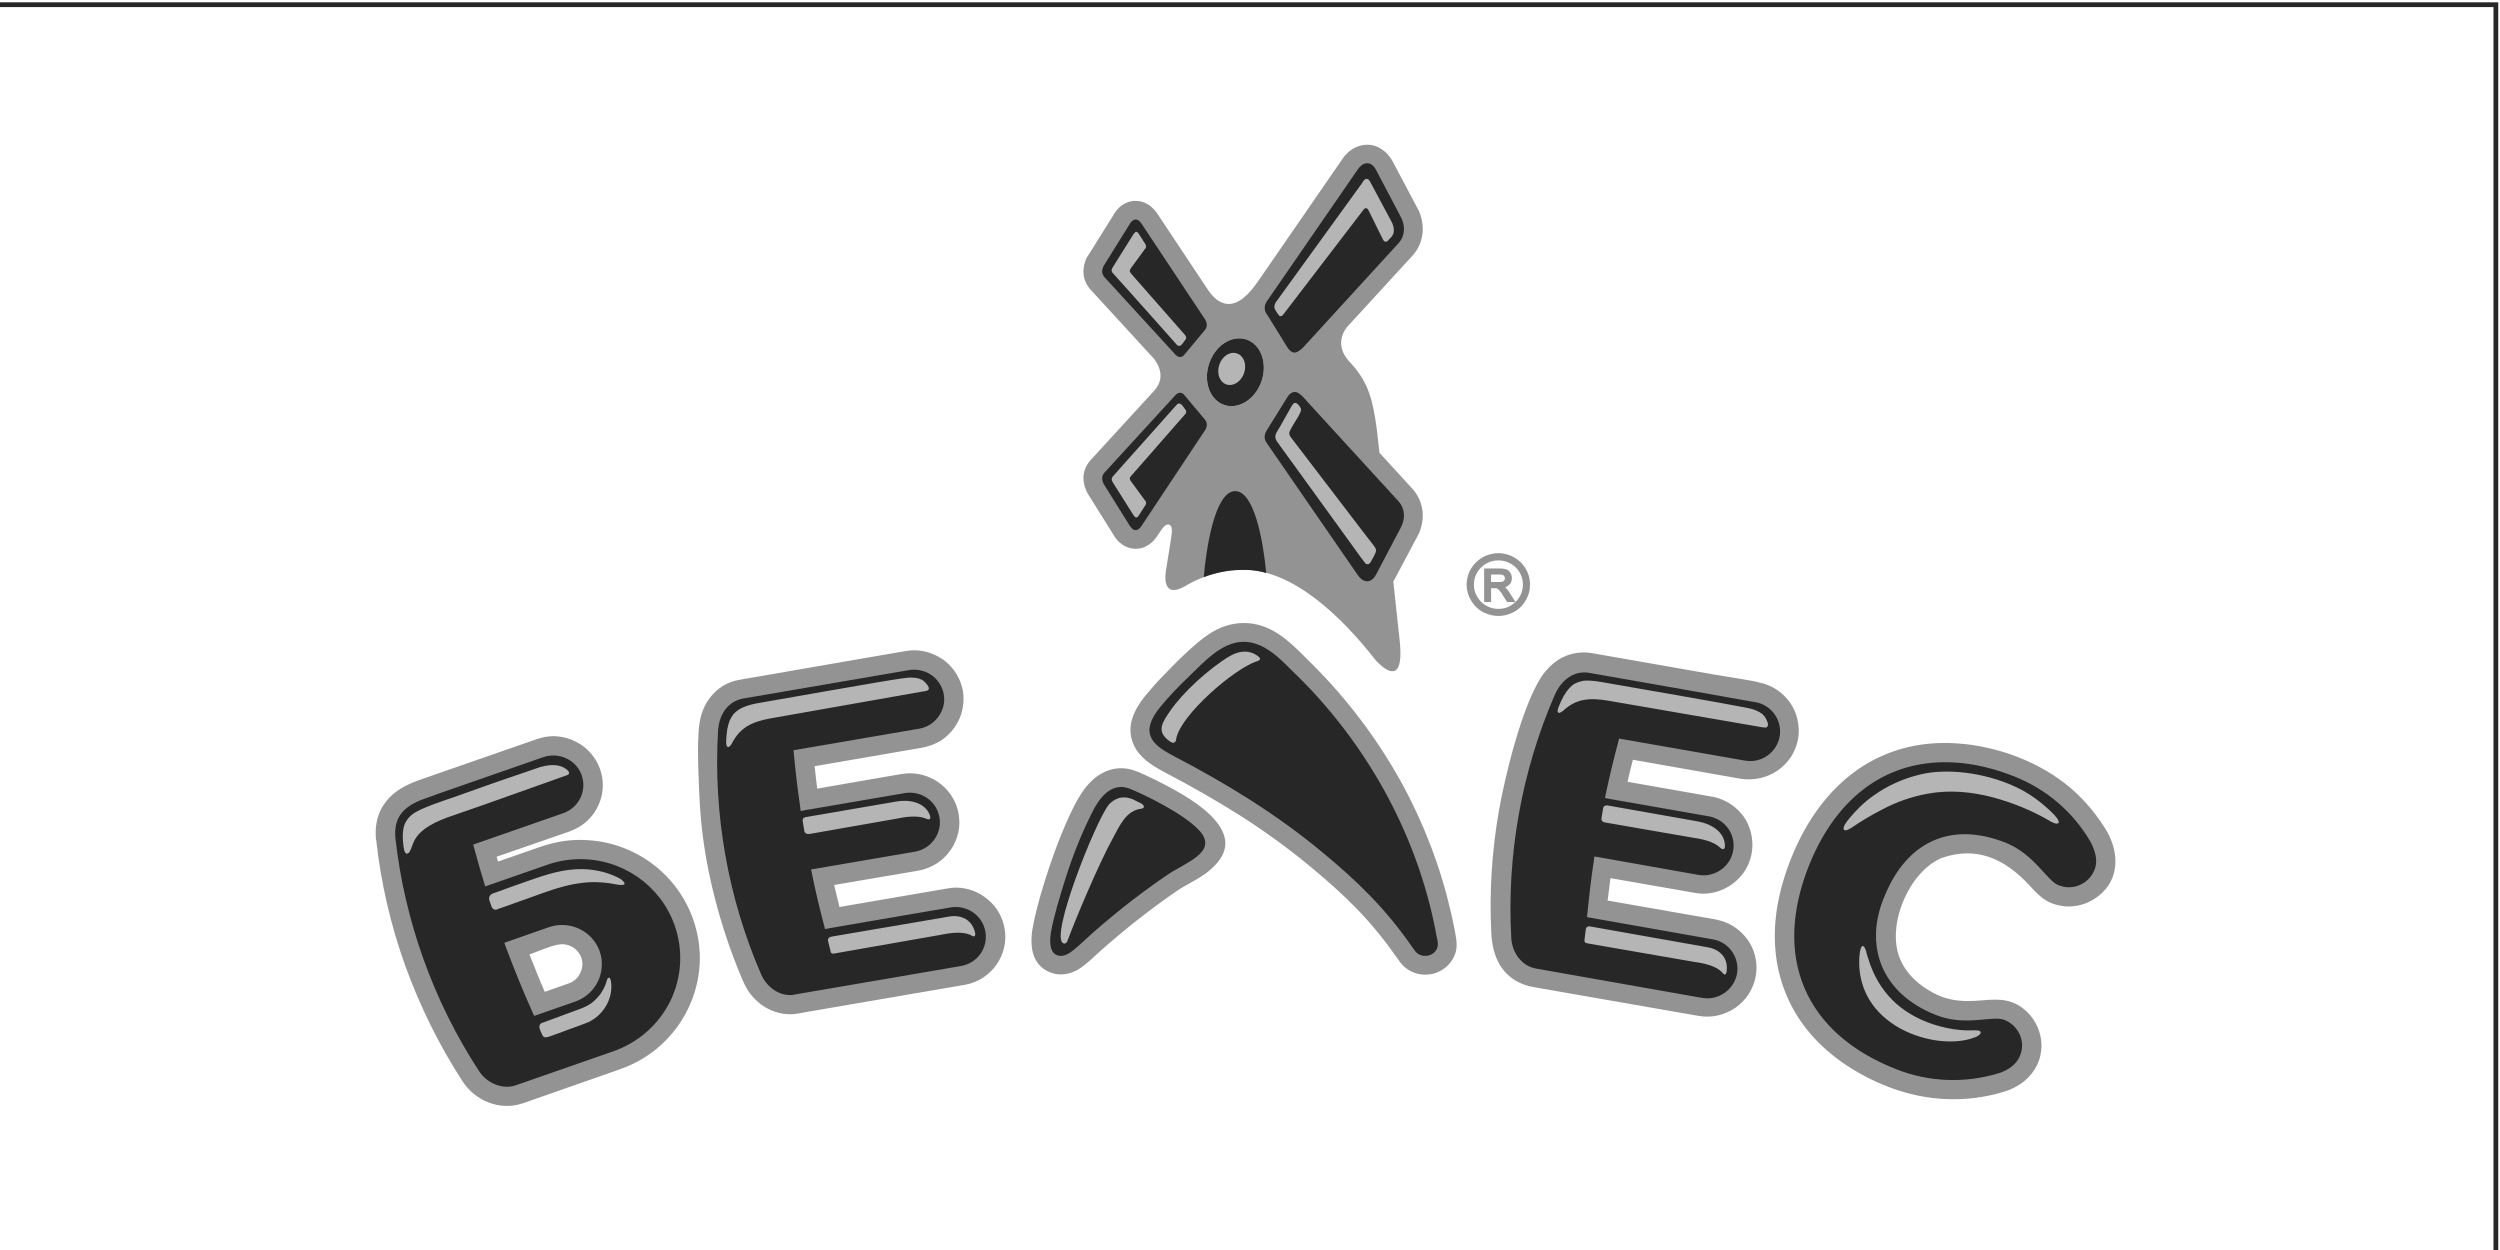
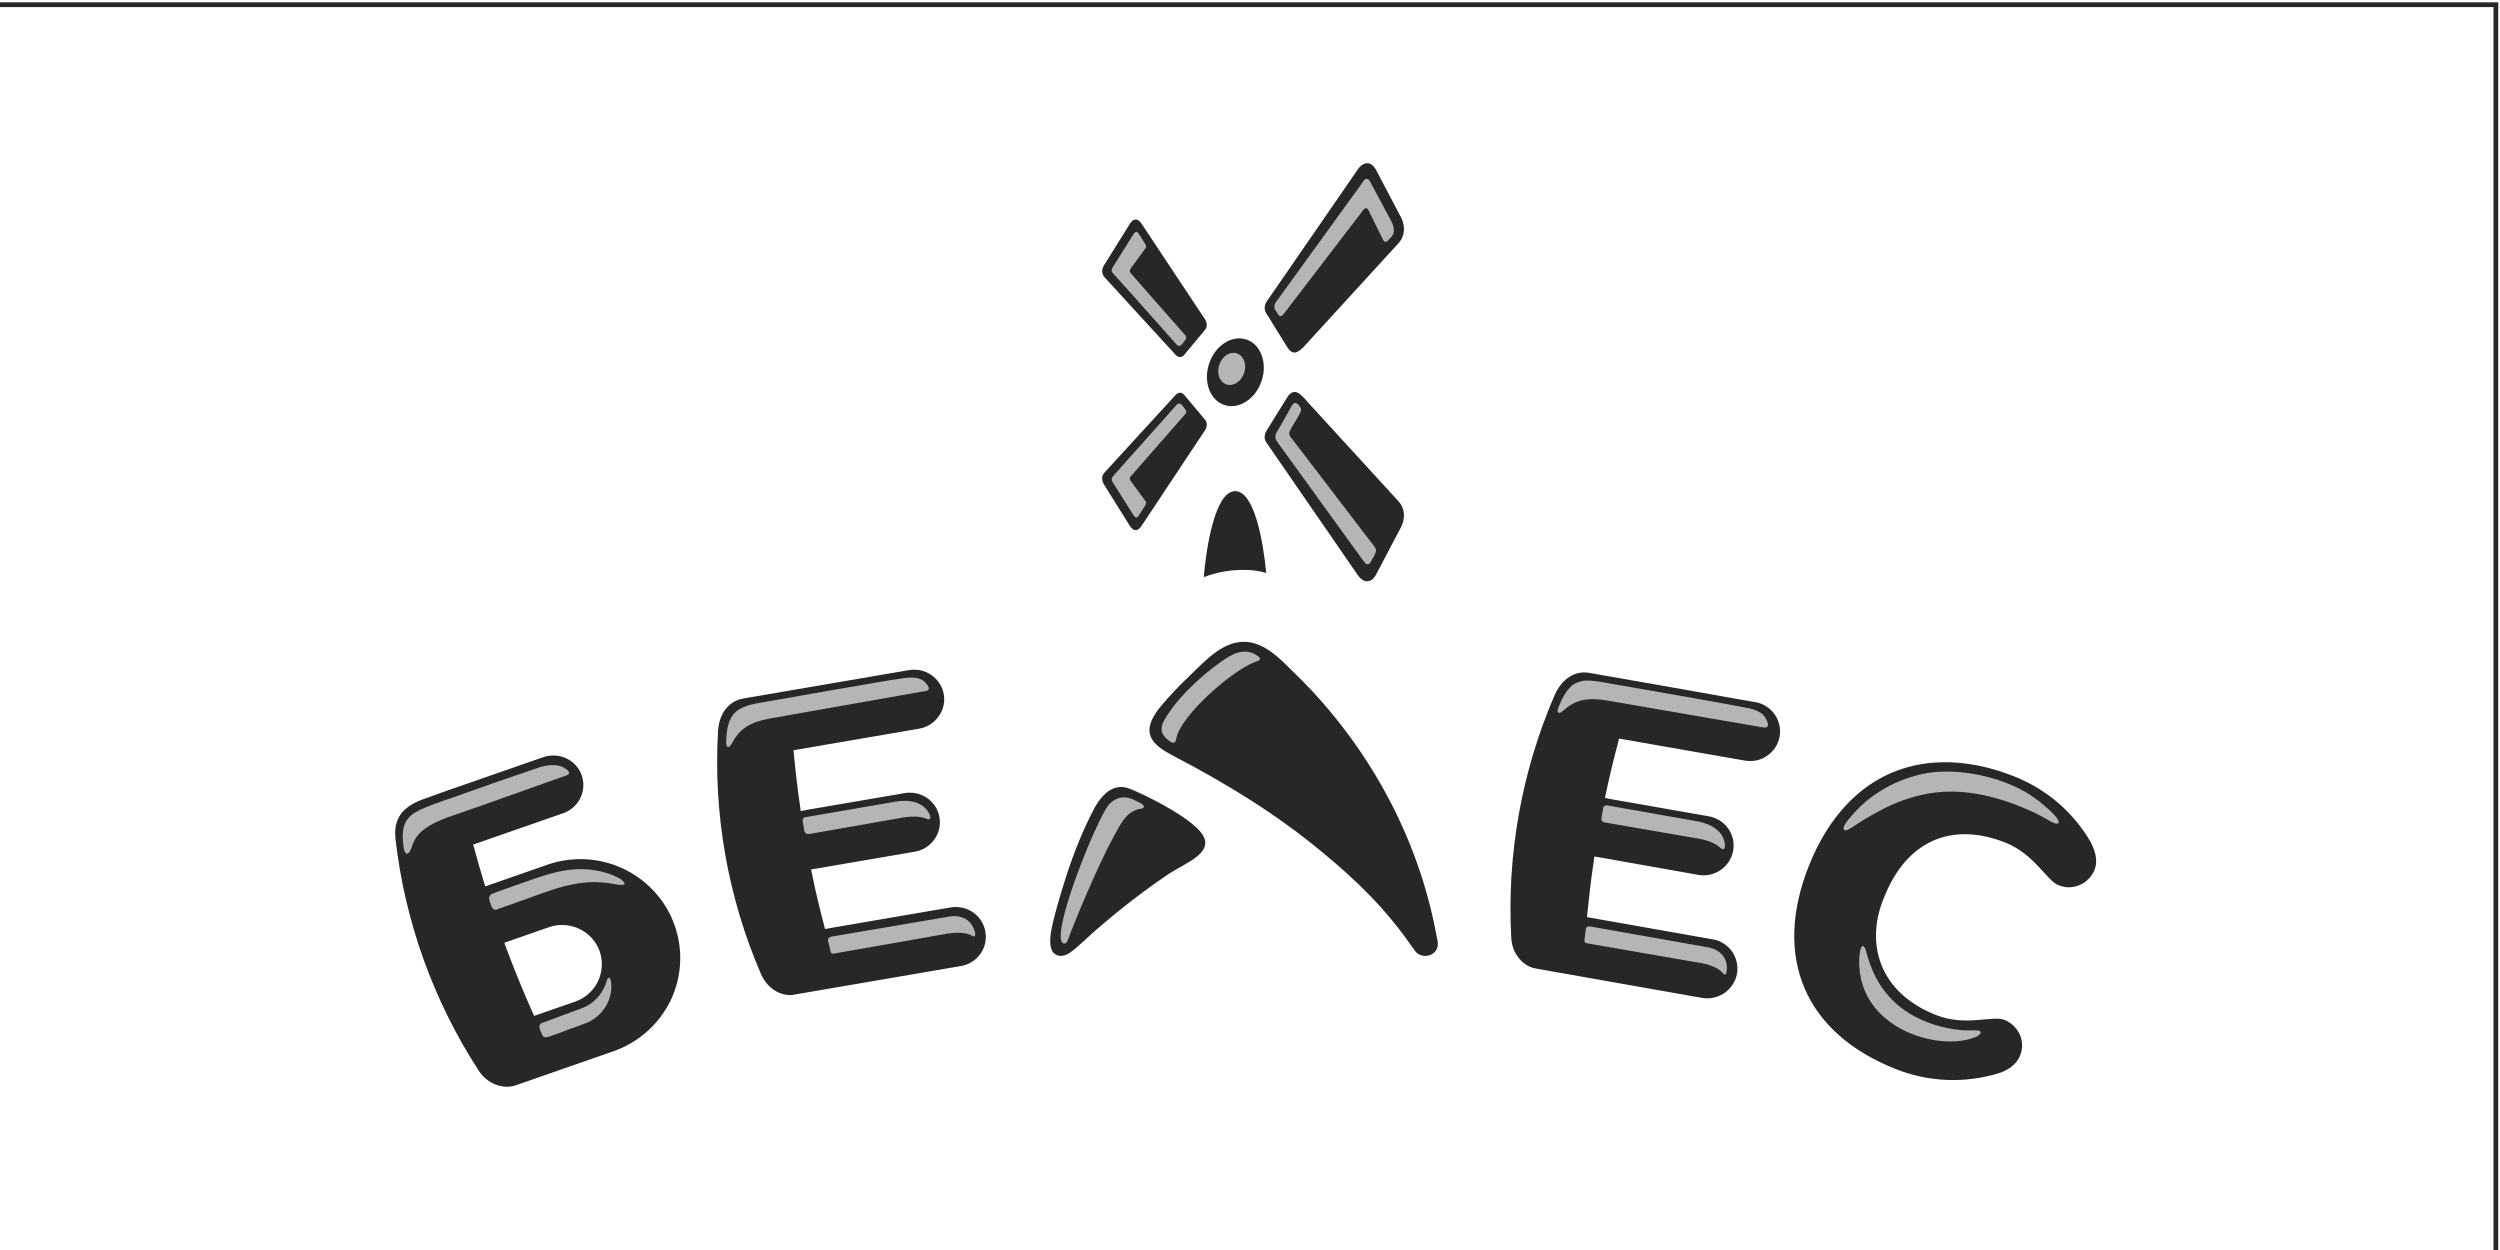
<svg xmlns="http://www.w3.org/2000/svg" xml:space="preserve" width="40mm" height="20mm" version="1.1" style="shape-rendering:geometricPrecision; text-rendering:geometricPrecision; image-rendering:optimizeQuality; fill-rule:evenodd; clip-rule:evenodd" viewBox="0 0 4000 2000">
  <defs>
    <style type="text/css"> .fil2 {fill:#272727} .fil1 {fill:#939393} .fil3 {fill:#B5B5B5} .fil0 {fill:#272727;fill-rule:nonzero} </style>
  </defs>
  <g id="Слой_x0020_1">
    <path class="fil0" d="M-6.6 3.72l4003.81 0 0 2007.62 -4007.62 0 0 -2007.62 3.81 0zm3996.19 7.62l-3992.38 0 0 1992.38 3992.38 0 0 -1992.38z" />
    <g id="_2139887432784">
-       <path class="fil1" d="M2018.72 441.62l129.29 -187.45 0 0c4.9,-7.75 12.09,-13.89 19.6,-17.77 6.53,-3.23 13.39,-4.85 20.58,-4.85 7.5,0 15.02,2.27 21.87,6.79 7.18,4.52 13.72,11.31 18.61,20.68l0 0 39.52 74.66c0.32,0.96 0.97,1.93 1.63,2.9 5.55,12.28 7.51,25.21 6.2,37.16 -1.63,12.93 -6.86,25.21 -16,35.23l-105.47 115.05c-7.84,10.66 -17.31,32 5.88,56.24l0.65 0.32 0.97 1.29c28.74,31.68 34.62,60.44 40.82,104.71l4.24 37.81 52.91 57.85c9.14,10.02 14.36,22.3 16,35.23 1.3,11.96 -0.66,24.89 -6.2,37.17 -0.66,0.96 -1.31,1.94 -1.63,2.9l-38.87 73.03 10.13 94.05 0 0c9.47,87.26 -37.55,32.65 -39.18,30.71l0 0c-50.6,-64.64 -128.32,-142.52 -208.32,-143.81 -26.77,-0.32 -58.77,5.49 -91.09,23.6 -0.66,0.31 -1.64,0.96 -2.62,1.29l0 0.31c-20.58,12.29 -29.06,7.11 -32,-1.6 -3.27,-9.37 -0.98,-21.01 0.66,-30.71l6.85 -43.3c0.65,-5.5 3.59,-19.07 -2.93,-21.66 -5.56,-1.94 -10.77,5.49 -13.39,9.37 -5.88,8.72 -10.12,16.48 -19.27,22.62 -8.16,5.5 -16.32,7.12 -24.16,6.47 -7.52,-0.64 -13.72,-3.24 -18.94,-7.12 -5.55,-3.87 -9.14,-8.39 -11.1,-11.31l-43.43 -69.48c-0.33,-0.64 -0.66,-1.29 -0.98,-1.93 -2.29,-4.21 -5.23,-11.31 -5.87,-19.39 -0.99,-10.02 1.62,-21.66 11.09,-32.33l101.88 -111.17c23.83,-25.85 -1.64,-52.67 -1.64,-52.67l0 0 -100.25 -109.23c-9.47,-10.66 -12.08,-22.3 -11.09,-32.64 0.65,-8.41 3.58,-15.51 5.87,-19.72l0 0c0.32,-0.31 0.65,-0.96 0.98,-1.29l40.81 -65.28c0.33,-1.29 0.98,-2.26 1.63,-3.23l0 0 0.33 0 0.66 -0.96c1.96,-2.91 5.55,-7.76 11.1,-11.64 5.22,-3.55 11.42,-6.46 18.94,-7.11 7.84,-0.32 16,1.3 24.16,6.46 4.25,2.92 8.5,7.12 12.42,12.29l0 0 0.65 0.96 81.63 122.81c9.14,13.9 24.49,27.8 43.75,20.36 19.27,-7.44 33.63,-30.71 42.13,-42.66l-0.01 -0.01zm367.01 489.6l12.09 0c1.3,0 2.61,0 3.58,0 0.99,-0.31 1.96,-0.31 2.62,-0.64l0 0c0.65,-0.32 1.3,-0.65 1.63,-0.96l0 0c0.65,-0.33 0.98,-0.65 1.3,-1.3l0 0c0.33,-0.32 0.33,-0.97 0.65,-1.29 0,-0.64 0.33,-1.29 0.33,-1.94 0,-0.97 -0.33,-1.61 -0.65,-2.26 -0.33,-0.65 -0.66,-1.29 -1.3,-1.94l0 0c-0.66,-0.64 -1.31,-0.97 -2.62,-1.29 -0.97,-0.33 -2.28,-0.33 -3.91,-0.33l-13.71 0 0 11.96 -0.01 -0.01zm39.5 -23.26c-3.59,-3.54 -8.16,-6.46 -12.74,-8.39l0 0c-4.57,-1.94 -9.79,-2.91 -15.02,-2.91 -5.22,0 -10.45,0.97 -15.02,2.91l0 0c-4.9,1.93 -9.14,4.85 -12.73,8.39 -3.6,3.56 -6.54,7.76 -8.5,12.6 -1.96,4.53 -2.93,9.7 -2.93,14.87 0,5.16 0.97,10.34 2.93,14.87 1.95,4.52 4.9,8.73 8.5,12.6 3.58,3.55 7.83,6.46 12.73,8.4 4.57,1.94 9.8,2.91 15.02,2.91 5.23,0 10.45,-0.97 15.02,-2.91 4.57,-1.94 8.82,-4.85 12.09,-8.08l-3.59 0 -8.49 0 -0.98 0 -0.66 -0.96 -6.85 -10.35 0 0c-0.66,-1.61 -1.63,-2.9 -2.29,-3.87l0 0c-0.98,-0.96 -1.64,-1.94 -2.29,-2.59l0 -0.31c-0.32,-0.65 -0.98,-1.31 -1.63,-1.62 -0.33,-0.65 -0.66,-0.98 -0.99,-0.98 -0.65,-0.31 -0.97,-0.64 -1.3,-0.64l0 0c-0.32,-0.32 -0.65,-0.32 -0.97,-0.65 -0.66,0 -0.99,0 -1.63,0l0 0c-0.33,0 -0.99,0 -1.64,0l-5.55 0 0 19.72 0 2.25 -2.28 0 -6.53 0 -2.29 0 0 -2.25 0 -49.45 0 -1.94 2.29 0 22.2 0c2.28,0 4.24,0 6.2,0.32 1.63,0.33 3.27,0.66 4.57,0.97l0 0c1.3,0.65 2.61,1.3 3.92,2.27 0.98,0.96 1.95,1.94 2.61,3.55l0.33 0c0.65,1.29 1.3,2.58 1.63,3.87 0.33,1.62 0.65,2.92 0.65,4.53 0,1.94 -0.32,3.88 -0.97,5.49 -0.66,1.94 -1.64,3.56 -2.94,4.85l-0.33 0c-1.3,1.29 -2.93,2.58 -4.89,3.56 -0.65,0 -0.98,0.31 -1.64,0.64 0.99,0.96 1.96,1.94 2.94,2.9l0 0c0.98,1.29 1.96,2.6 2.94,3.89l0 0 8.49 13.57 2.28 3.23 0.33 -0.32 0 0c3.6,-3.87 6.53,-8.08 8.49,-12.6 1.96,-4.52 2.94,-9.7 2.94,-14.87 0,-5.17 -0.98,-10.34 -2.94,-14.87 -1.96,-4.84 -4.89,-9.04 -8.49,-12.6zm-27.75 -22.94c6.86,0 13.38,1.61 19.27,3.88 6.2,2.58 11.75,6.46 16.65,10.99 4.57,4.52 8.16,10.01 10.77,16.15 2.62,6.14 3.92,12.6 3.92,19.39 0,6.79 -1.3,13.25 -3.92,19.06 -2.61,6.15 -6.2,11.64 -10.77,16.49l0 0c-4.9,4.52 -10.45,8.4 -16.65,10.66 -5.89,2.59 -12.41,3.88 -19.27,3.88 -6.86,0 -13.39,-1.29 -19.6,-3.88 -6.2,-2.26 -11.75,-6.14 -16.32,-10.66l0 0c-4.58,-4.85 -8.49,-10.34 -11.1,-16.49l0 0c-2.28,-5.81 -3.92,-12.27 -3.92,-19.06 0,-6.79 1.64,-13.25 3.92,-19.39l0 0c2.61,-6.14 6.52,-11.63 11.1,-16.15l0 0c4.57,-4.54 10.12,-8.41 16.32,-10.99 6.2,-2.27 12.74,-3.88 19.6,-3.88zm-1502.32 461.82c10.45,-1.94 20.57,-2.91 30.7,-2.91 40.82,-0.65 79.67,11.63 112,33.93 32,21.98 57.14,53.97 70.85,92.11 8.5,23.92 12.08,48.47 10.77,73.04 -2.93,49.77 -25.79,96.95 -63.34,130.23 -18.28,16.48 -40.16,29.09 -63.99,37.5l-156.73 54.93 -0.33 0c-17.63,5.83 -36.57,4.85 -53.87,-1.93 -16.33,-6.46 -31.02,-18.1 -41.14,-33.61l0 0c-37.55,-57.85 -68.25,-120.23 -91.76,-185.18 -23.18,-64.63 -38.85,-132.17 -46.37,-200.69l-0.32 -0.33c-2.94,-30.06 5.87,-51.39 21.55,-67.87 14.04,-14.54 32.65,-22.94 52.57,-29.73l180.24 -62.7c5.23,-1.94 9.8,-3.23 15.67,-4.52 4.57,-0.64 8.81,-0.97 12.41,-1.29 16.97,0 32.97,5.17 46.37,14.22 31.66,21.66 43.09,63.03 26.44,97.61 -8.48,18.1 -24.16,32.95 -44.41,40.07l-0.33 0.32 -117.54 40.72 2.28 7.75 64.98 -22.63c11.1,-3.87 21.56,-6.78 33.3,-9.04zm-23.51 240.12l38.53 -13.58 0 0c8.48,-2.9 14.69,-9.04 18.27,-16.48 3.6,-7.43 4.58,-16.16 1.64,-24.89l0 0c-2.29,-6.46 -6.86,-11.63 -12.08,-15.51 -5.56,-3.56 -12.09,-5.82 -19.26,-5.82 -1.96,0.32 -3.6,0.32 -5.23,0.65 -13.39,2.25 -32.97,10.98 -46.37,15.83 3.93,10.01 7.84,19.71 11.76,29.41 3.92,10.34 8.49,20.36 12.74,30.38l0 0.01zm2441.73 -325.76c23.18,20.03 43.42,44.27 59.1,71.41l0.66 1.29c19.59,38.14 15.68,80.8 -22.86,104.71 -13.07,8.4 -29.06,12.6 -45.39,11.63 -3.59,-0.32 -7.5,-0.96 -11.76,-1.94 -3.59,-0.64 -7.18,-1.93 -10.77,-3.23 -14.04,-5.49 -23.84,-16.16 -35.59,-28.76 -40.49,-43.95 -86.21,-62.69 -140.73,-43.31 -52.24,22.63 -87.51,106.98 -66.61,159.65 6.85,17.45 19.27,32.97 37.55,45.9 31.02,21.65 55.51,25.53 95.02,21.97 29.06,-2.58 49.95,-1.94 71.51,18.74 14.04,13.57 22.52,32.97 22.85,52.68 0.32,22.62 -9.8,43.3 -27.42,57.85 -9.15,7.43 -20.25,13.25 -32.01,16.81 -30.37,9.37 -61.71,13.25 -93.05,11.95 -56.82,-2.27 -112.33,-22.95 -159.35,-53.97 -44.73,-29.73 -77.06,-67.23 -95.67,-111.17 -17.63,-41.04 -23.19,-86.62 -16.33,-135.74 7.19,-49.44 27.76,-103.73 54.53,-146.07 20.89,-32.97 45.71,-59.47 74.12,-79.51 45.71,-31.99 99.92,-46.86 160.32,-42.65 64,4.2 132.91,29.74 181.88,71.75l0 0.01zm-1784.12 158.99c19.26,0 37.21,7.11 50.94,18.74 14.04,11.31 23.84,27.8 27.1,46.54 3.92,21.01 -1.63,42.01 -13.06,58.17 -11.1,15.83 -28.08,27.48 -48.33,31.67 -1.63,0.33 -3.59,0.65 -5.55,0.98l-248.48 42.65c-6.21,1.3 -12.41,2.26 -18.61,3.23 -0.66,0 -1.63,0 -2.29,0.32 -3.27,0.33 -5.55,0.33 -6.85,0.33 -16.33,0 -32,-5.5 -45.39,-14.87 -5.55,-4.19 -10.77,-9.04 -15.67,-14.54 -10.12,-12.28 -14.7,-24.57 -20.57,-38.78 -23.84,-58.5 -41.47,-119.25 -52.56,-180.98 -7.19,-41.04 -10.13,-75.94 -11.43,-110.85 -0.99,-29.73 -4.58,-91.78 3.27,-117.64 2.94,-10.99 7.83,-20.69 14.37,-29.08 11.75,-15.2 27.75,-25.21 47.34,-28.45l0 0c55.83,-9.69 124.73,-21.65 193.95,-33.61l71.5 -12.28 0.33 0c4.57,-0.96 9.14,-1.29 13.39,-1.29 18.94,0 36.9,7.12 50.94,18.42 13.71,11.63 23.51,27.79 27.1,46.54 1.63,10.01 1.3,20.35 -0.99,30.37l0 0.32c-2.28,10.01 -6.53,19.39 -12.4,27.8 -6.2,8.73 -13.71,15.83 -22.2,21.33 -8.81,5.16 -18.61,9.04 -29.06,10.98l-172.73 29.73c0.65,6.15 1.63,12.61 2.28,19.72 0.66,5.5 1.32,10.66 1.97,16.16 43.74,-7.77 132.89,-22.95 134.2,-23.27 4.9,-0.65 9.14,-1.3 14.04,-1.3 19.27,0 37.23,7.12 50.94,18.43 11.43,9.69 20.24,22.29 24.81,37.16 3.59,12.28 4.58,25.54 1.96,38.13 -2.28,10.67 -6.53,21.01 -13.06,29.73 -11.42,16.48 -29.38,28.44 -50.93,32.32l0 0c-7.84,1.29 -92.41,15.84 -134.86,22.95 2.94,11.96 5.56,23.59 8.49,35.23l171.42 -29.42c4.89,-0.96 9.79,-1.61 14.7,-1.61l-0.02 0.02zm405.21 -837.99c-9.47,28.77 1.64,58.5 24.82,65.93 23.18,7.43 49.96,-10.01 59.43,-39.1 9.47,-28.76 -1.64,-58.49 -24.81,-65.93 -23.51,-7.43 -49.96,10.02 -59.43,39.1l-0.01 0zm320.65 694.19c33.63,66.57 57.8,137.02 71.84,209.09 2.29,11.95 5.22,23.92 2.61,36.2 -2.28,9.37 -7.51,17.77 -14.36,24.24 -9.15,8.4 -21.22,13.57 -34.61,13.57 -12.74,0 -24.81,-4.52 -33.95,-12.93 -4.58,-4.2 -8.16,-9.05 -11.76,-14.55 -19.91,-28.44 -40.81,-53.96 -63.67,-77.56 -22.85,-23.59 -48,-45.89 -75.43,-68.51 -35.92,-29.73 -73.14,-56.56 -111.67,-81.12 -38.86,-24.56 -79.35,-47.51 -121.15,-69.48 -21.55,-11.31 -40.48,-23.92 -49.3,-44.27 -9.8,-22.3 -6.2,-47.83 20.25,-79.5 7.5,-9.04 15.01,-17.78 23.18,-26.17 20.24,-21.33 53.88,-55.59 76.73,-70.45 16,-10.67 34.61,-18.1 56.16,-18.1 43.1,0 72.16,28.77 96.32,52.68 11.43,11.31 23.19,22.95 34.28,34.9 53.88,57.85 99.26,122.49 134.53,191.98l0 -0.02zm-557.05 58.81c9.47,-22.63 22.53,-53.97 38.2,-74.33 7.84,-10.01 16.99,-18.42 27.43,-23.91 16.98,-9.04 35.27,-10.67 55.5,-2.59 11.43,4.52 43.43,19.39 72.82,36.84 19.26,11.63 37.55,24.89 49.63,38.13 30.37,33.62 20.57,59.47 -4.24,81.44l0 0c-10.45,9.37 -23.18,16.48 -35.27,23.27 -6.21,3.55 -12.41,6.78 -16.98,10.01 -16.65,11.31 -34.28,23.92 -53.88,39.1 -13.39,10.02 -27.1,21.01 -41.13,32.96 -10.45,8.72 -20.24,17.13 -30.05,25.86 -8.49,8.07 -19.58,18.42 -30.36,26.17 -8.16,5.81 -16.65,9.05 -24.82,10.34 -10.77,1.61 -20.57,-0.33 -29.38,-4.85 -14.37,-7.43 -21.56,-20.04 -24.17,-34.9 -1.63,-9.69 -1.3,-20.36 0.33,-31.03 6.85,-42.01 29.71,-111.49 46.36,-152.54l0.01 0.03zm1069.36 143.49c13.72,7.1 24.82,17.78 32.33,30.37 9.14,15.52 12.74,34.26 9.47,52.68 -3.92,21.33 -16,39.1 -32.66,50.74 -16.65,11.31 -37.55,16.81 -59.1,12.92l-253.71 -44.27c-8.16,-1.62 -16.66,-2.58 -24.49,-5.49 -37.88,-13.57 -51.59,-46.54 -53.23,-83.38 -3.26,-65.6 0.99,-131.53 12.41,-196.17 9.79,-54.93 36.25,-164.49 67.59,-212.97 7.51,-11.31 16.65,-20.35 26.77,-27.14 16.32,-10.35 34.94,-14.22 54.2,-10.99 64.66,11.31 128.98,22.62 193.63,33.93 25.13,4.53 60.73,9.05 78.69,14.22 1.96,0.33 4.24,0.98 6.53,1.94 17.96,6.46 32.33,18.75 41.47,34.26 5.23,8.73 8.5,18.42 9.8,28.44 2.93,18.42 -1.3,37.16 -11.43,53 -11.43,17.45 -29.06,29.74 -49.63,34.26 -10.46,2.26 -20.9,2.59 -31.03,0.97l-172.41 -30.38c-1.63,6.14 -3.27,12.6 -4.9,19.39 -1.3,5.49 -2.61,10.66 -3.59,15.84 43.76,7.75 132.89,23.27 133.88,23.6 4.89,0.64 9.47,1.93 13.71,3.55 18.29,6.47 32.66,18.75 41.8,34.26 4.9,8.73 8.16,18.1 9.47,27.8 2.94,19.39 -1.64,39.42 -12.74,55.58 -5.56,7.76 -12.41,14.55 -20.24,20.04 -13.39,9.05 -29.39,14.54 -46.37,14.22 -8.16,-0.33 -15.02,-1.94 -22.86,-3.23 -25.47,-4.52 -89.14,-15.51 -124.07,-21.66 -0.66,5.18 -1.3,10.34 -1.97,15.84 -0.98,7.1 -1.63,13.9 -2.61,20.03l168.16 29.41c9.8,1.62 18.29,3.88 27.1,8.41l0.03 -0.02z" />
      <path class="fil2" d="M2025.9 916.69c-11.43,-3.23 -22.86,-4.84 -33.96,-4.84 -19.91,-0.33 -42.44,2.58 -65.95,11.63 3.91,-46.54 17.96,-137.67 50.28,-137.67 31.02,0 45.07,81.76 49.63,130.88zm722.27 588.18c-2.62,-0.65 -5.23,-1.61 -7.84,-1.94 -0.97,-0.32 -193.95,-34.25 -193.95,-34.25l-7.19 -1.29 0.65 -6.79c2.94,-29.41 6.2,-56.24 10.13,-82.41l0.98 -7.76 8.16 1.29c0,0 156.73,27.8 158.36,28.12 25.79,4.52 50.94,-12.92 55.51,-38.46 4.24,-22.95 -8.82,-45.24 -30.7,-53 -2.61,-0.97 -5.23,-1.94 -8.16,-2.26 -1.63,-0.33 -158.36,-27.8 -158.36,-27.8l-7.83 -1.62 1.62 -7.75c5.56,-26.18 12.09,-53.33 19.27,-80.47l1.63 -6.79 7.19 1.29c0,0 192.32,33.62 193.95,33.94 12.73,2.26 25.47,-0.32 35.92,-7.75 10.45,-7.12 17.63,-18.1 19.92,-30.71 3.91,-22.62 -8.82,-44.92 -31.03,-53 -2.61,-0.97 -5.22,-1.62 -7.83,-1.95 -88.49,-15.83 -176.98,-31.34 -265.46,-46.86 -22.85,-4.2 -44.08,9.37 -55.51,35.23 -52.89,121.84 -77.05,256.6 -69.54,389.1 1.3,21.66 14.04,40.08 32.33,46.86 2.28,0.65 4.9,1.29 7.5,1.94l265.46 46.86c26.13,4.53 50.94,-12.93 55.84,-38.46 3.93,-22.94 -8.81,-45.24 -31.02,-53.32l0 0.01zm-448.98 -4.2l-0.32 -0.97c-26.13,-145.75 -96.32,-283.43 -200.49,-395.25 -8.81,-9.37 -17.95,-18.75 -27.42,-27.79 -21.56,-21.01 -47.02,-49.77 -80.98,-49.77 -35.6,0 -63.99,32.96 -86.85,54.62 -16.98,16.16 -32.65,32.64 -46.04,48.8 -35.59,42.98 -12.74,61.72 19.91,78.86 85.55,44.6 164.25,92.74 238.04,153.83 56.49,46.54 102.85,91.79 144.65,152.54l0.33 0.32 3.27 4.53c3.6,5.81 10.13,9.04 17.31,9.04 10.77,0 19.92,-8.08 19.92,-18.42 0,-1.29 0,-3.22 -0.32,-5.16l-0.99 -5.17 -0.02 -0.01zm-547.57 -208.78c-17.96,33.94 -33.96,72.72 -47.67,116.35 -7.83,25.21 -18.29,58.82 -22.53,84.02 -2.28,15.52 -1.63,30.06 8.16,35.23 5.88,3.23 14.04,2.58 22.85,-3.55 12.42,-8.72 28.09,-24.56 35.92,-31.35 47.34,-41.36 84.56,-69.15 119.83,-93.07 27.74,-19.07 81.95,-36.2 50.94,-70.45 -25.8,-28.45 -93.72,-60.12 -111.02,-66.9 -23.84,-9.69 -42.45,5.16 -56.49,29.72l0.01 0zm-222.36 159.33c-2.62,0 -5.23,0 -8.16,0.65 -0.99,0 -193.96,33.28 -193.96,33.28l-7.18 1.3 -1.63 -6.79c-7.51,-28.44 -13.72,-54.62 -18.94,-80.79l-1.64 -7.76 7.84 -1.3c0,0 157.06,-26.81 158.37,-27.14 26.12,-4.52 43.75,-29.42 39.18,-54.94 -3.93,-22.95 -23.84,-39.43 -47.35,-39.43 -2.61,0 -5.56,0 -8.16,0.65 -1.63,0.31 -158.36,27.14 -158.36,27.14l-8.16 1.62 -0.99 -8.08c-3.91,-26.49 -7.18,-54.3 -9.79,-82.09l-0.65 -7.11 7.18 -1.29c0,0 192.33,-32.97 193.95,-33.28 12.74,-2.27 23.52,-9.06 31.03,-19.72 7.5,-10.34 10.45,-22.94 8.16,-35.54 -4.24,-22.63 -23.83,-39.1 -47.34,-39.1 -2.62,0 -5.56,0 -8.16,0.64 -88.82,15.19 -177.3,30.38 -265.79,45.57 -22.86,4.21 -38.2,23.92 -39.83,52.03 -7.84,132.51 16,267.26 68.89,389.1 8.82,20.04 27.1,33.29 46.37,33.29 2.62,0 5.23,-0.31 7.84,-0.96l265.78 -45.57c26.13,-4.52 43.43,-29.08 38.85,-54.94 -3.91,-22.95 -23.83,-39.43 -47.33,-39.43l-0.02 -0.01zm1816.11 -103.43c-28.08,-48.47 -70.85,-85.31 -123.75,-105.99 -31.34,-12.28 -62.37,-19.72 -92.4,-21.66 -105.8,-7.1 -189.39,51.39 -234.77,164.5 -58.78,147.05 -6.53,268.88 139.43,326.09 52.24,20.68 110.03,22.94 163.91,6.46 16.32,-4.85 29.38,-15.51 34.28,-28.12 4.57,-10.99 4.25,-22.94 -0.33,-33.6 -4.89,-10.66 -13.38,-19.07 -24.48,-23.6 -19.6,-7.75 -62.04,10.99 -109.39,-7.75 -90.77,-35.55 -115.59,-115.05 -81.96,-191.65 34.62,-84.03 103.51,-119.26 192.65,-84.35 46.37,18.42 66.61,61.08 84.89,68.19 4.58,1.62 8.82,2.91 13.4,3.24 19.59,1.29 37.22,-10.02 44.4,-27.8 4.9,-12.28 2.94,-26.5 -5.87,-43.95l-0.01 -0.01zm-2419.19 26.84c-17.3,0.33 -34.29,3.23 -50.61,9.04l-99.26 34.58 -2.28 -7.75c-5.56,-17.78 -10.45,-35.54 -15.01,-52.36l-1.97 -6.78 144.65 -50.42c24.82,-9.05 37.55,-35.87 29.06,-60.43 -6.86,-19.39 -25.47,-32 -46.04,-31.68 -5.23,0 -10.45,0.97 -15.35,2.58 0,0 -103.83,36.2 -164.23,57.21 -7.19,2.58 -14.04,5.17 -19.6,7.11 -31.67,10.34 -56.82,25.53 -52.9,65.28 14.7,131.85 60.73,260.81 133.55,372.3 12.74,20.04 37.88,30.37 58.77,23.27l156.73 -54.62c40.16,-14.22 72.49,-42.98 91.1,-80.79 18.29,-38.13 20.57,-81.12 6.53,-120.87 -22.86,-64.31 -84.25,-106.65 -153.14,-105.67zm-5.56 227.84l-65.96 22.95 -2.94 -6.46c-15.02,-33.62 -29.06,-68.2 -42.13,-103.09l-2.61 -7.43 71.18 -24.89c6.54,-2.25 13.39,-3.55 20.24,-3.55 27.43,-0.33 51.93,16.48 61.06,42.01 11.42,32.96 -5.88,68.83 -38.86,80.47l0.02 -0.01zm1172.22 -958.55l144.98 158.36c9.47,10.35 11.1,25.54 4.57,39.75l-40.49 76.92c-8.82,16.81 -22.2,12.28 -29.39,1.29l-145.95 -211.68 0 0 -0.33 -0.64c-3.27,-4.85 -4.24,-10.34 0,-18.42 11.42,-18.1 21.88,-35.56 33.31,-53.65 4.57,-7.43 9.47,-9.04 13.38,-8.73 7.18,1.3 15.35,11.64 19.92,16.8zm-8.49 -87.25l153.47 -167.73c9.47,-10.34 11.1,-25.53 4.57,-39.75l-40.49 -76.91c-8.82,-16.81 -22.2,-12.28 -29.39,-1.29l-145.95 211.68 0 0 -0.33 0.64c-1.63,2.59 -4.89,9.37 -0.66,17.45l1.63 2.6c0.33,0.31 0.66,0.96 0.98,1.29l31.35 50.73c10.12,15.84 18.94,6.15 24.81,1.3l0.01 -0.01zm-190.04 11.64l33.63 -40.39 0 0c5.88,-6.79 1.3,-14.87 0,-17.45l-0.65 -0.64 0 0 -101.23 -152.54 0 0c-8.49,-11.63 -15.35,-3.56 -17.3,-0.65l-0.66 0.98 0 0 -42.12 67.54c-1.96,3.55 -4.9,11.31 0.97,18.1l114.29 124.74c0,0 6.86,7.12 13.06,0.33l0.01 -0.02zm0 63.01l33.63 40.08 0 0c5.88,7.1 1.3,15.19 0,17.45l-0.65 0.64 0 0 -101.23 152.54 0 0c-8.49,11.96 -15.35,3.56 -17.3,0.65l-0.66 -0.65 0 0 -42.12 -67.54c-1.96,-3.56 -4.9,-11.64 0.97,-18.1l114.29 -124.74c0,0 6.86,-7.11 13.06,-0.33l0.01 0zm40.16 -49.12c-9.47,28.77 1.64,58.5 24.82,65.93 23.18,7.43 49.96,-10.01 59.43,-39.1 9.47,-28.76 -1.64,-58.49 -24.81,-65.93 -23.51,-7.43 -49.96,10.02 -59.43,39.1l-0.01 0z" />
      <path class="fil3" d="M2733.47 1515.86c18.28,3.55 32.32,16.8 29.06,39.1 -1.3,6.79 -4.9,3.56 -5.87,2.27l-0.33 -0.33c-5.22,-6.46 -17.3,-14.22 -45.06,-17.78 -57.47,-10.01 -113.95,-19.72 -171.43,-29.74 -4.24,-0.64 -5.22,-2.9 -4.57,-6.13l1.96 -16.16c0.65,-6.15 6.86,-4.85 8.5,-4.52l187.74 33.28 0 0.01zm-920.14 -1140.82l-32.98 52.68c-1.96,3.23 -2.62,5.81 -0.32,8.72l21.55 23.92c27.1,30.06 52.9,59.47 80.32,90.17 1.63,1.94 4.9,5.82 10.13,-0.64 1.63,-2.27 3.26,-4.85 5.22,-7.12 1.3,-2.25 0.33,-4.52 -0.66,-6.14 -1.3,-1.61 -2.93,-3.23 -4.24,-4.84l-80.65 -91.78c-4.24,-5.18 -6.2,-6.14 -0.33,-13.57l20.57 -28.12 0.33 -0.31 0.66 -0.65c1.63,-2.91 0.32,-5.16 0,-6.14l-11.1 -17.45c-2.95,-4.52 -5.56,-3.23 -8.49,1.29l-0.01 -0.02zm385.95 512.89l-4.57 8.4c-2.28,4.2 -3.59,6.46 -6.53,6.46 -3.59,0 -4.9,-3.23 -7.19,-6.15l-4.57 -6.13 -132.89 -183.57 0 -0.33 -0.33 0c-6.2,-9.37 -0.33,-14.87 4.24,-22.95l18.94 -33.6c2.62,-4.2 4.24,-6.14 7.52,-5.17 1.62,0.65 4.57,3.55 5.87,5.82 2.61,3.55 2.61,5.49 0.32,10.01 -1.3,3.23 -3.26,6.14 -4.24,8.08 -3.27,5.17 -8.16,12.92 -12.41,21.33 -0.65,1.93 -1.3,5.16 1.3,8.72l115.59 151.24 17.97 23.27c3.59,4.85 4.89,7.44 0.97,14.22l0 0.33 0.01 0.02zm-385.95 -63.99l-32.98 -52.36c-1.96,-3.23 -2.28,-6.13 0,-9.04l21.22 -23.92c27.1,-30.06 52.9,-59.47 80.33,-90.17 1.63,-1.61 4.9,-5.81 10.12,0.65 1.63,2.27 3.59,4.85 5.22,7.12 1.3,2.25 0.65,4.52 -0.66,6.14 -1.3,1.61 -2.93,3.23 -4.24,4.84l-80.32 91.79c-4.57,5.18 -6.53,6.14 -0.66,13.57l20.57 28.12 0.33 0.32 0.66 0.65c1.63,2.91 0.32,5.49 0,6.14l-11.1 17.45c-2.94,4.52 -5.56,3.23 -8.49,-1.3zm137.47 -240.12c-4.57,13.89 0.66,27.79 11.75,31.34 11.1,3.56 23.51,-4.84 28.08,-18.42 4.58,-13.9 -0.66,-27.79 -11.75,-31.35 -11.11,-3.55 -23.51,4.52 -28.08,18.42l0 0.01zm274.6 -231.08l-32 -59.78c-2.28,-4.52 -3.91,-6.79 -6.85,-6.79 -3.27,0 -4.9,3.23 -6.86,6.14l-4.57 6.46 -132.89 183.57 -0.33 0 0 0.32c-0.98,1.3 -4.57,7.11 -1.96,12.28l0.66 1.3c0.33,0.33 0.66,0.64 0.66,0.97l2.94 4.52c0.97,1.62 2.61,4.21 4.57,4.21 2.29,0 3.91,-1.94 5.87,-4.54l127.67 -166.75c0.33,-0.32 1.63,-1.62 3.26,-1.62 0.99,0 2.94,0.97 4.25,3.89l22.85 46.21c0.99,1.62 1.96,3.56 4.25,3.56 0.97,0.31 2.61,-0.33 4.24,-1.94l0 -0.33 4.89 -5.17c8.49,-9.04 1.64,-22.94 -0.66,-26.5l0.01 -0.01zm1052.06 959.52c-25.47,-14.87 -56.49,-27.8 -87.83,-36.2 -34.61,-9.37 -70.86,-12.6 -105.47,-6.14 -24.81,4.53 -49.63,12.92 -73.14,25.53 -18.28,9.38 -34.28,19.07 -49.31,29.42 -6.52,3.87 -9.47,4.2 -10.77,3.23 -4.57,-3.88 5.22,-15.19 7.51,-18.1 10.78,-13.25 23.83,-26.17 38.86,-36.83 22.53,-16.16 47.67,-27.48 74.78,-33.94 22.2,-5.49 47.34,-5.82 72.16,-2.91 27.43,3.23 54.86,10.98 77.71,21.33 24.48,10.66 45.38,26.82 61.71,42.98 2.94,2.58 13.38,13.58 9.47,16.48 -3.59,2.6 -12.41,-2.9 -15.67,-4.84l-0.01 -0.01zm-291.26 211.36l0 0.33c0.98,3.87 2.28,7.43 3.27,10.66 16,52.02 50.94,86.6 102.85,104.06 14.7,4.85 30.04,8.08 44.41,9.37 4.57,0.33 9.14,0.65 13.71,0.65 3.92,0 14.37,-0.97 17.3,0.97 3.6,2.59 0,6.78 -6.84,9.69 -38.87,15.51 -97.64,4.2 -135.52,-23.27 -40.16,-28.77 -51.59,-67.54 -50.61,-100.18 0,-4.2 0.99,-21.66 5.56,-22.3 2.94,-0.32 5.55,8.08 5.87,10.02zm-1212.05 -236.24c4.24,-4.52 9.47,-8.4 15.67,-10.34 6.53,-1.94 14.37,-1.62 22.86,1.94 1.3,0.65 6.2,2.9 13.06,6.46 3.92,1.94 7.52,7.1 0.66,8.4 -24.81,2.6 -35.59,28.77 -44.41,44.6 -24.81,44.92 -62.04,134.44 -74.12,167.08 -0.66,1.29 -2.29,5.18 -6.2,3.88 -23.83,-7.75 51.92,-197.13 72.49,-222.02l-0.01 0zm237.38 -229.46l-0.97 0.33c-0.33,0 -0.33,0 -0.33,0 -36.9,12.6 -120.16,85.32 -127.99,122.48 -0.33,0.33 -0.33,0.64 -0.33,1.3l0 0.32 0 0.64c-1.3,7.75 -7.19,5.17 -9.14,3.88l-0.33 0 0 -0.32c-24.17,-15.84 -11.76,-31.99 -0.33,-48.8 20.24,-29.73 62.37,-68.18 95.35,-87.91 17.31,-10.01 31.99,-8.72 42.45,-1.93 4.57,2.91 10.44,7.1 1.63,10.01l-0.01 0zm-492.38 408.49c18.61,-2.91 36.24,4.53 41.13,26.51 0.98,7.11 -3.59,5.16 -4.89,4.52l-0.33 -0.32c-7.19,-4.2 -21.56,-7.43 -48.65,-1.62 -57.47,10.02 -113.96,20.04 -171.43,30.06 -4.24,0.97 -5.87,-0.97 -6.2,-4.21l-3.92 -15.83c-1.3,-5.82 4.9,-6.79 6.53,-7.11l187.76 -32zm-611.58 -226.23c-61.39,21.66 -122.45,43.95 -183.84,64.96 -23.84,8.07 -50.61,19.72 -60.74,39.75 -1.63,3.55 -3.27,6.79 -4.24,10.34 -1.3,3.56 -3.91,10.99 -7.84,10.66 -4.24,-0.65 -5.23,-10.34 -5.54,-13.9 -0.66,-4.85 -0.99,-9.05 -0.99,-12.93 0,-5.17 0.33,-10.01 1.3,-14.54 0.99,-4.19 2.62,-8.08 4.9,-11.63 2.28,-3.56 5.22,-6.79 8.82,-9.7 12.08,-10.02 55.83,-23.92 67.92,-28.11 16.97,-6.14 37.22,-13.25 58.11,-20.69 16.98,-5.82 33.31,-11.64 47.02,-16.16 12.08,-4.2 23.19,-8.08 32,-10.98 22.2,-6.15 35.26,-2.6 44.08,5.48 0.33,0.33 4.9,5.17 -0.97,7.43l0.01 0.02zm37.21 151.25c16.33,1.93 32.33,6.14 48,14.86 16.33,12.6 -2.94,9.37 -4.9,9.05l-0.32 0c-30.7,-6.14 -61.06,-7.1 -114.62,11.96l-72.48 25.85c-0.65,0.33 -1.3,0.33 -2.29,0.65l-3.59 1.62c-5.55,0.96 -7.51,-3.56 -7.84,-4.21l-3.59 -10.01c-2.61,-8.08 4.24,-11.31 4.58,-11.31 22.85,-8.4 43.75,-15.83 66.27,-23.6 30.05,-10.34 58.46,-18.42 90.78,-14.86zm-78.04 245.29l2.29 -0.65c7.83,-2.91 25.8,-9.69 51.59,-19.07 15.68,-5.49 25.8,-9.69 36.24,-21.98 3.92,-4.2 6.54,-8.72 8.82,-12.92 2.61,-4.85 4.25,-9.37 4.9,-12.6 0.32,-0.32 1.3,-5.17 3.59,-5.17 1.63,0 2.62,1.94 3.27,4.85 4.89,29.08 -13.72,58.5 -40.82,68.18 -9.14,3.56 -16.31,6.15 -26.44,9.7 -9.8,3.88 -19.92,7.43 -30.05,10.99 -0.32,0 -0.66,0.33 -0.97,0.33l-0.33 0 -1.96 0.65c-6.2,1.93 -8.16,-0.65 -9.14,-2.92l-3.27 -7.43c-3.27,-7.43 -0.33,-10.66 2.28,-11.96zm566.86 -354.19c18.94,-3.55 46.36,-0.32 54.53,22.62 1.96,7.77 -3.91,5.83 -5.87,4.85l-0.66 -0.31 -0.33 0c-7.84,-3.23 -21.55,-5.18 -45.71,0l-139.75 24.56 -0.32 0c-6.2,0.96 -7.84,-2.27 -8.5,-4.2l-2.61 -15.83 0 -0.33c-0.97,-4.84 2.94,-6.13 4.25,-6.46l0.32 0 144.66 -24.89 -0.01 -0.01zm32.65 -197.79c3.27,0.64 6.2,1.61 8.81,2.9 2.94,1.62 6.53,5.17 9.47,9.37 4.58,7.11 -1.63,8.4 -3.91,8.72l-2.28 0.33 -245.22 43.3c-31.34,5.49 -49.3,15.83 -61.38,38.78 -1.3,2.58 -4.24,7.43 -6.86,7.11 -2.94,-0.33 -3.27,-6.79 -2.94,-9.7 0,-4.85 0.66,-11.63 1.63,-18.42 0.98,-5.5 2.29,-10.02 3.92,-14.22 1.64,-3.55 3.6,-7.1 5.87,-10.02l0.66 -0.64c2.94,-3.23 6.2,-5.81 10.12,-8.08 6.2,-3.55 15.67,-6.78 26.12,-8.72l129.3 -22.63c22.53,-3.88 44.73,-7.76 63.67,-10.99 16.32,-2.58 30.37,-5.17 40.16,-6.46 4.24,-0.64 8.49,-0.97 12.41,-1.29 3.59,0 7.18,0.32 10.45,0.65l0 0.01zm1348.85 54.62c2.95,1.61 5.56,3.55 7.19,5.81 2.28,2.25 4.58,7.1 6.2,11.63 1.63,8.41 -4.57,7.44 -6.86,7.12l-2.28 -0.33 -245.22 -42.33c-31.67,-5.49 -52.24,-2.91 -71.84,14.87 -1.96,1.62 -6.53,5.49 -8.81,4.2 -2.62,-1.29 -0.66,-7.43 0.65,-10.02 1.63,-4.52 4.57,-10.66 7.84,-16.81 2.93,-4.84 5.56,-8.72 8.49,-11.95 2.94,-3.23 5.87,-5.82 9.14,-7.75l0.98 -0.32c3.59,-1.94 7.83,-3.24 12.41,-4.2 6.85,-0.98 17.31,0 27.42,1.61l129.63 22.62c22.2,3.89 44.41,7.76 63.67,11.31 16,2.91 30.04,5.49 39.84,7.43 4.25,0.65 8.16,1.62 12.08,2.91 3.27,1.3 6.86,2.59 9.47,4.21l0 -0.01zm-98.94 174.83c18.94,3.23 43.75,15.19 43.75,39.75 -0.65,7.75 -5.87,3.87 -7.51,2.58l-0.33 -0.64 -0.32 0c-6.21,-5.82 -18.62,-12.28 -42.77,-15.51l-139.75 -24.24 -0.66 0c-6.21,-1.29 -6.54,-4.85 -6.21,-6.79l2.62 -16.16c0.98,-4.84 5.22,-4.52 6.52,-4.52l0.33 0 144.32 25.53 0.01 0z" />
    </g>
  </g>
</svg>